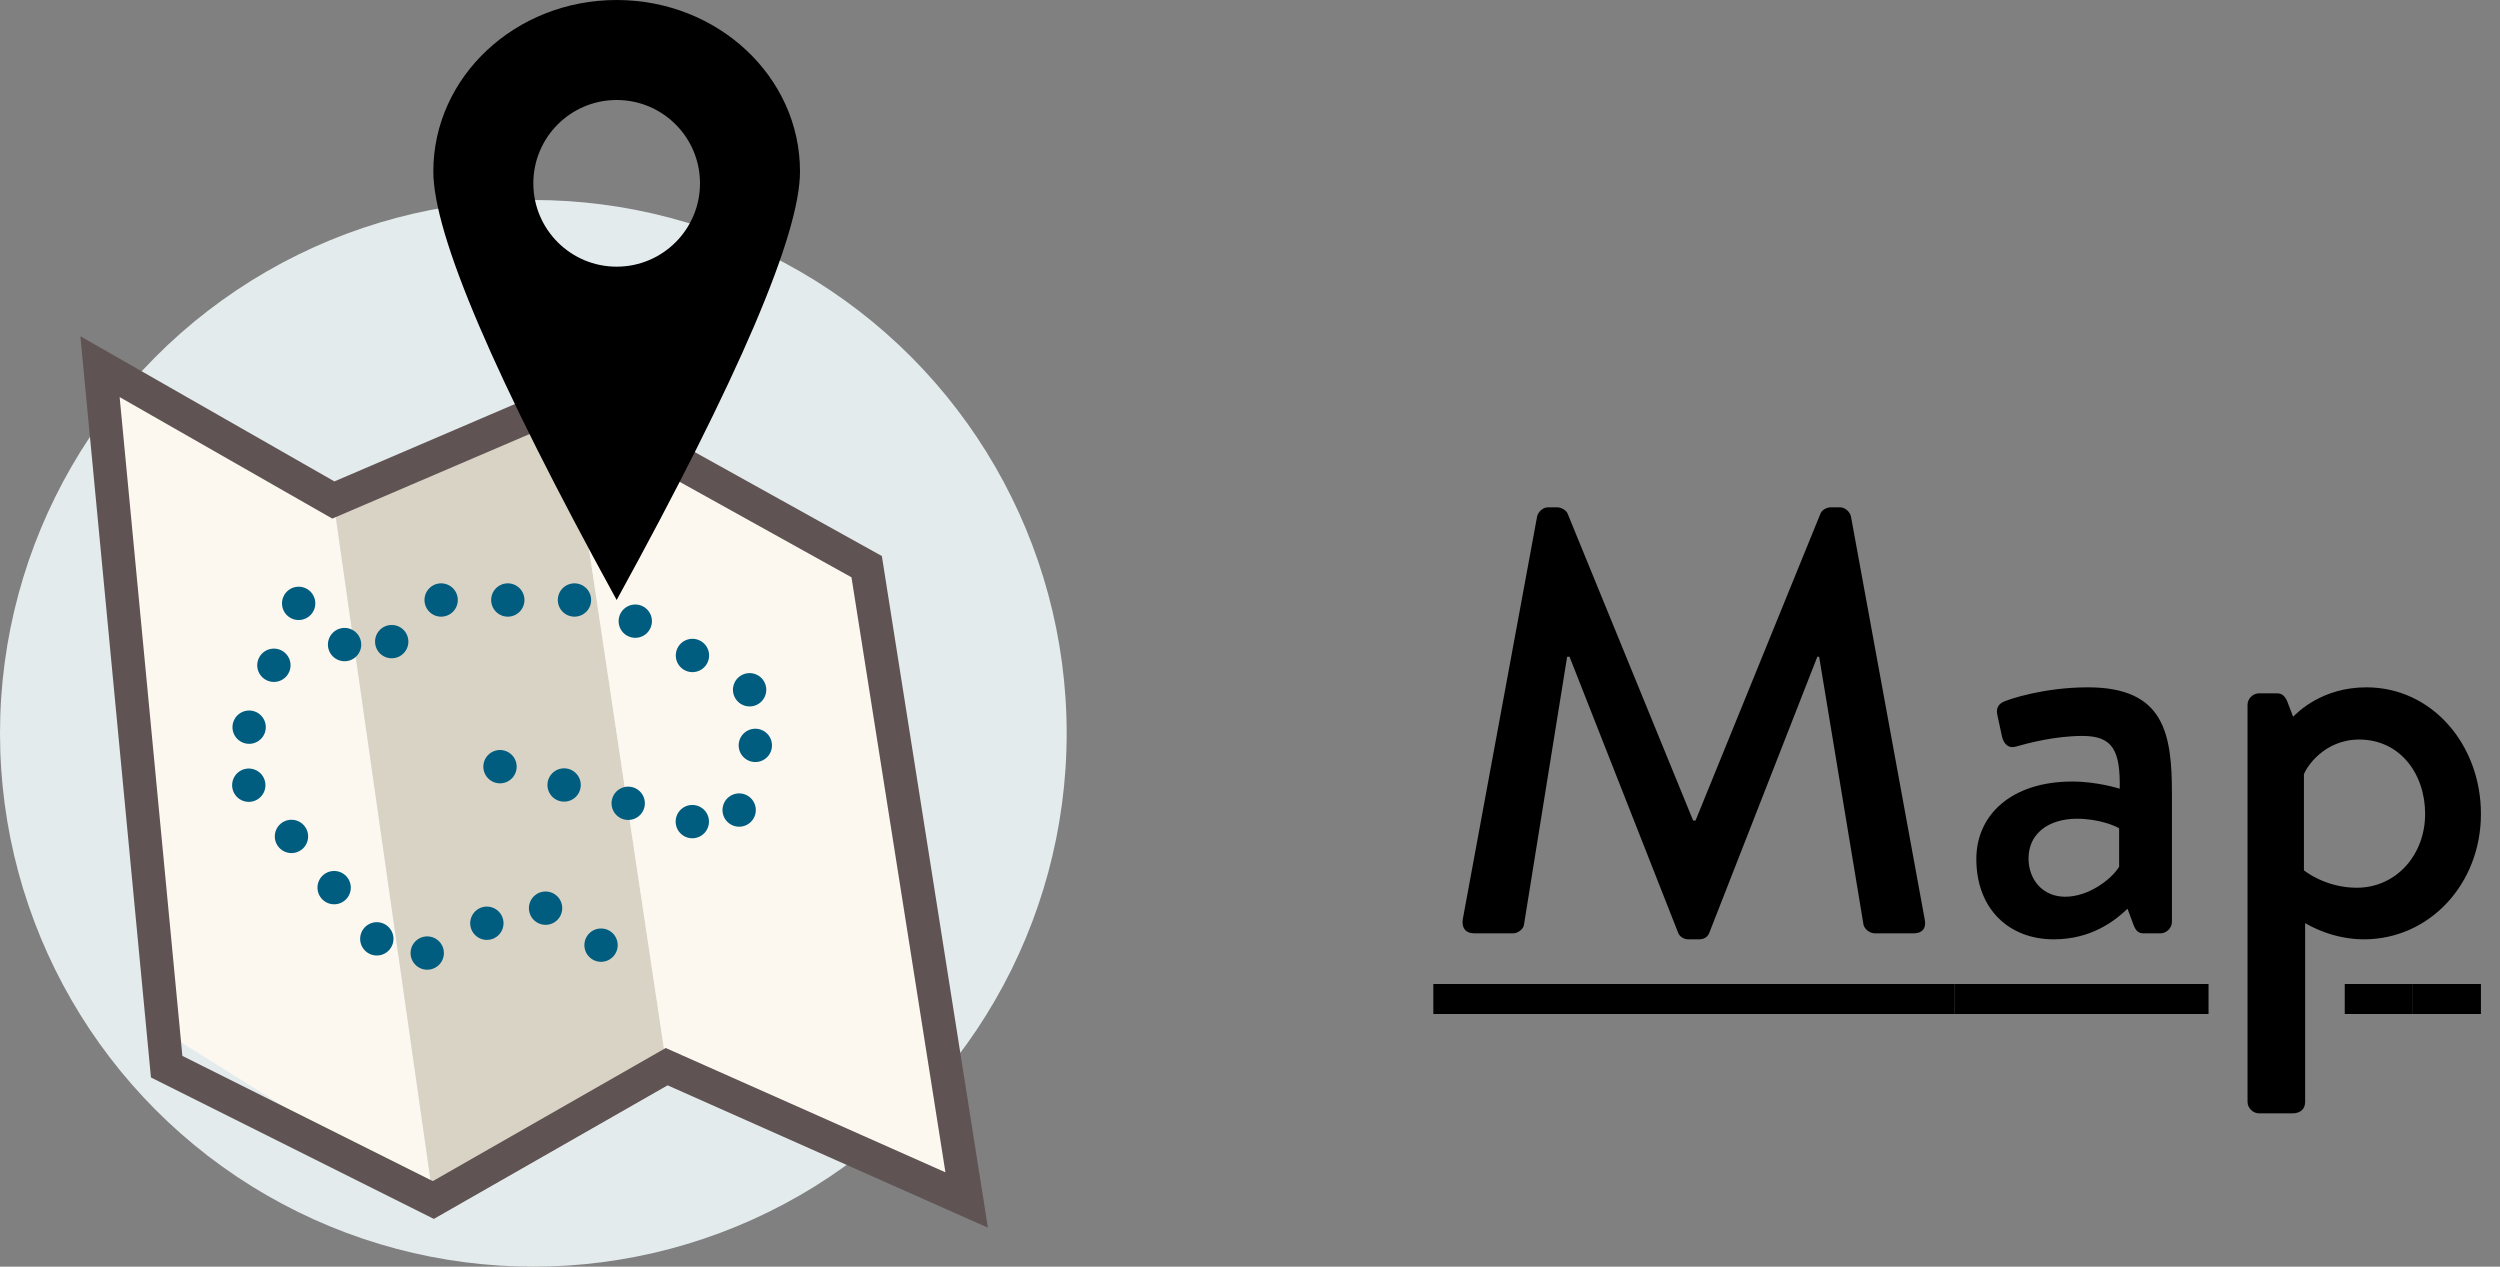
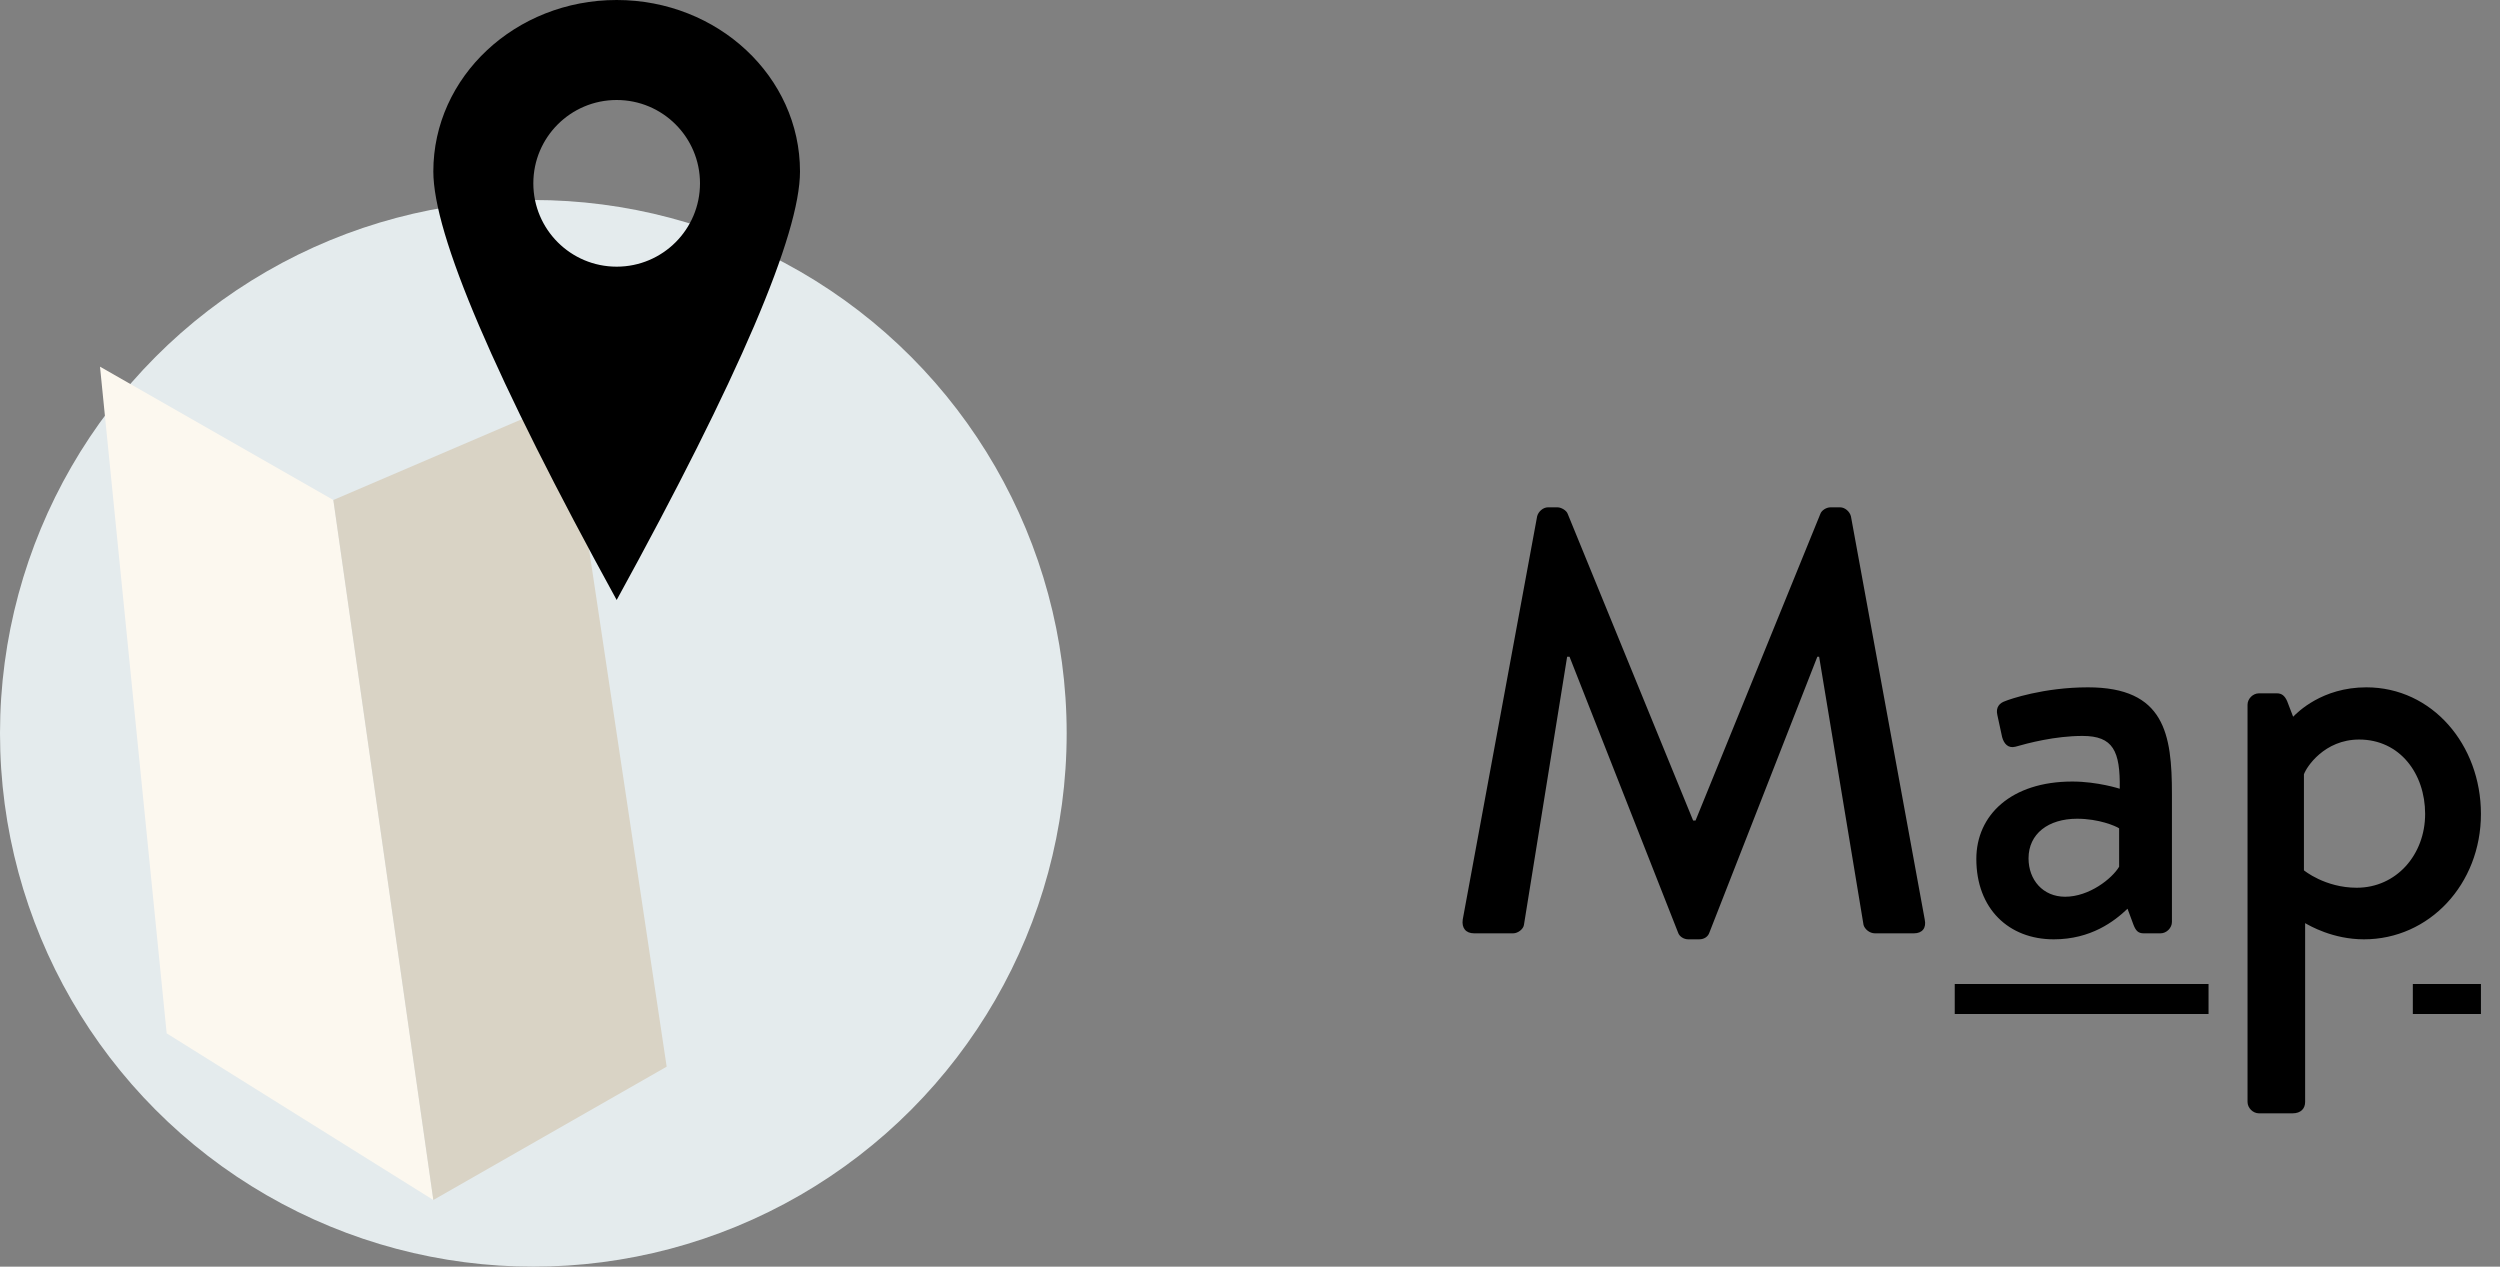
<svg xmlns="http://www.w3.org/2000/svg" width="75" height="38" viewBox="0 0 75 38">
  <rect x="0" y="0" width="75" height="38" fill="#808080" stroke="none" />
  <g fill="none" fill-rule="evenodd">
    <g fill="#000" fill-rule="nonzero" transform="translate(43 15.22)">
      <path d="M.006 12.366C-.03 12.618.096 12.78.348 12.78L1.518 12.78C1.662 12.78 1.824 12.654 1.842 12.528L3.138 4.482C3.156 4.482 3.192 4.482 3.21 4.482L6.468 12.762C6.504 12.87 6.63 12.96 6.774 12.96L7.098 12.96C7.26 12.96 7.368 12.87 7.404 12.762L10.644 4.482C10.644 4.482 10.68 4.482 10.698 4.482L12.03 12.528C12.066 12.654 12.21 12.78 12.372 12.78L13.542 12.78C13.794 12.78 13.92 12.618 13.866 12.366L11.652.27C11.616.126 11.472 0 11.328 0L11.04 0C10.914 0 10.77.09 10.734.198L6.99 9.396 6.918 9.396 3.156.198C3.12.09 2.958 0 2.85 0L2.562 0C2.418 0 2.274.126 2.238.27L.006 12.366ZM15.414 10.548C15.414 12.042 16.386 12.96 17.736 12.96 18.852 12.96 19.554 12.42 19.95 12.042L20.13 12.528C20.202 12.708 20.274 12.78 20.436 12.78L20.94 12.78C21.12 12.78 21.282 12.618 21.282 12.438L21.282 8.604C21.282 6.804 21.066 5.4 18.762 5.4 17.43 5.4 16.404 5.76 16.278 5.814 16.116 5.868 15.99 5.994 16.044 6.228L16.188 6.894C16.242 7.092 16.368 7.236 16.584 7.182 16.962 7.074 17.772 6.858 18.6 6.858 19.518 6.858 19.734 7.308 19.716 8.442 19.716 8.442 19.05 8.226 18.294 8.226 16.458 8.226 15.414 9.234 15.414 10.548ZM16.98 10.53C16.98 9.792 17.574 9.342 18.438 9.342 19.086 9.342 19.59 9.558 19.698 9.63L19.698 10.782C19.482 11.142 18.798 11.682 18.078 11.682 17.412 11.682 16.98 11.178 16.98 10.53ZM25.278 12.474C25.404 12.546 26.106 12.96 27.042 12.96 29.004 12.96 30.552 11.304 30.552 9.198 30.552 7.128 29.094 5.4 27.114 5.4 25.782 5.4 25.044 6.156 24.918 6.282L24.738 5.814C24.666 5.652 24.576 5.58 24.432 5.58L23.892 5.58C23.712 5.58 23.55 5.742 23.55 5.922L23.55 17.838C23.55 18.018 23.712 18.18 23.892 18.18L24.9 18.18C25.152 18.18 25.278 18.036 25.278 17.838L25.278 12.474ZM25.242 10.89 25.242 8.01C25.314 7.794 25.854 6.966 26.898 6.966 28.122 6.966 28.878 7.992 28.878 9.198 28.878 10.422 28.014 11.412 26.826 11.412 25.872 11.412 25.242 10.89 25.242 10.89Z" transform="translate(.876)" />
      <g transform="translate(0 14.25)">
-         <polygon points="0 .95 15.642 .95 15.642 .05 0 .05" />
        <polygon points="15.642 .95 23.256 .95 23.256 .05 15.642 .05" />
-         <polygon points="27.342 .95 29.385 .95 29.385 .05 27.342 .05" />
        <polygon points="29.385 .95 31.428 .95 31.428 .05 29.385 .05" />
      </g>
    </g>
    <circle cx="16" cy="22" r="16" fill="#E4EBED" />
    <g transform="translate(3)">
      <polygon fill="#FCF8EF" points="0 11 7 15 10 36 2 31" />
      <polygon fill="#D9D3C5" points="7 15 14 12 17 32 10 36" />
-       <polygon fill="#FCF8EF" points="14 12 17 32 26 36 23 17" />
-       <polygon stroke="#5F5353" points="0 11 7 15 14 12 23 17 26 36 17 32 10 36 2 32" />
      <path fill="#000" d="M15.5,0 C18.538,0 21,2.303 21,5.143 C21,7.036 19.167,11.322 15.5,18 C11.833,11.322 10,7.036 10,5.143 C10,2.303 12.462,0 15.5,0 Z M15.5,3 C14.119,3 13,4.119 13,5.5 C13,6.881 14.119,8 15.5,8 C16.881,8 18,6.881 18,5.5 C18,4.119 16.881,3 15.5,3 Z" />
-       <path stroke="#005D80" stroke-dasharray="0 2" stroke-linecap="round" d="M12,23 L19,25 L20,21 L15,18 L10,18 L8,20 L6,18 L4,23 L9,29 L13,27 L16,29" />
    </g>
  </g>
</svg>